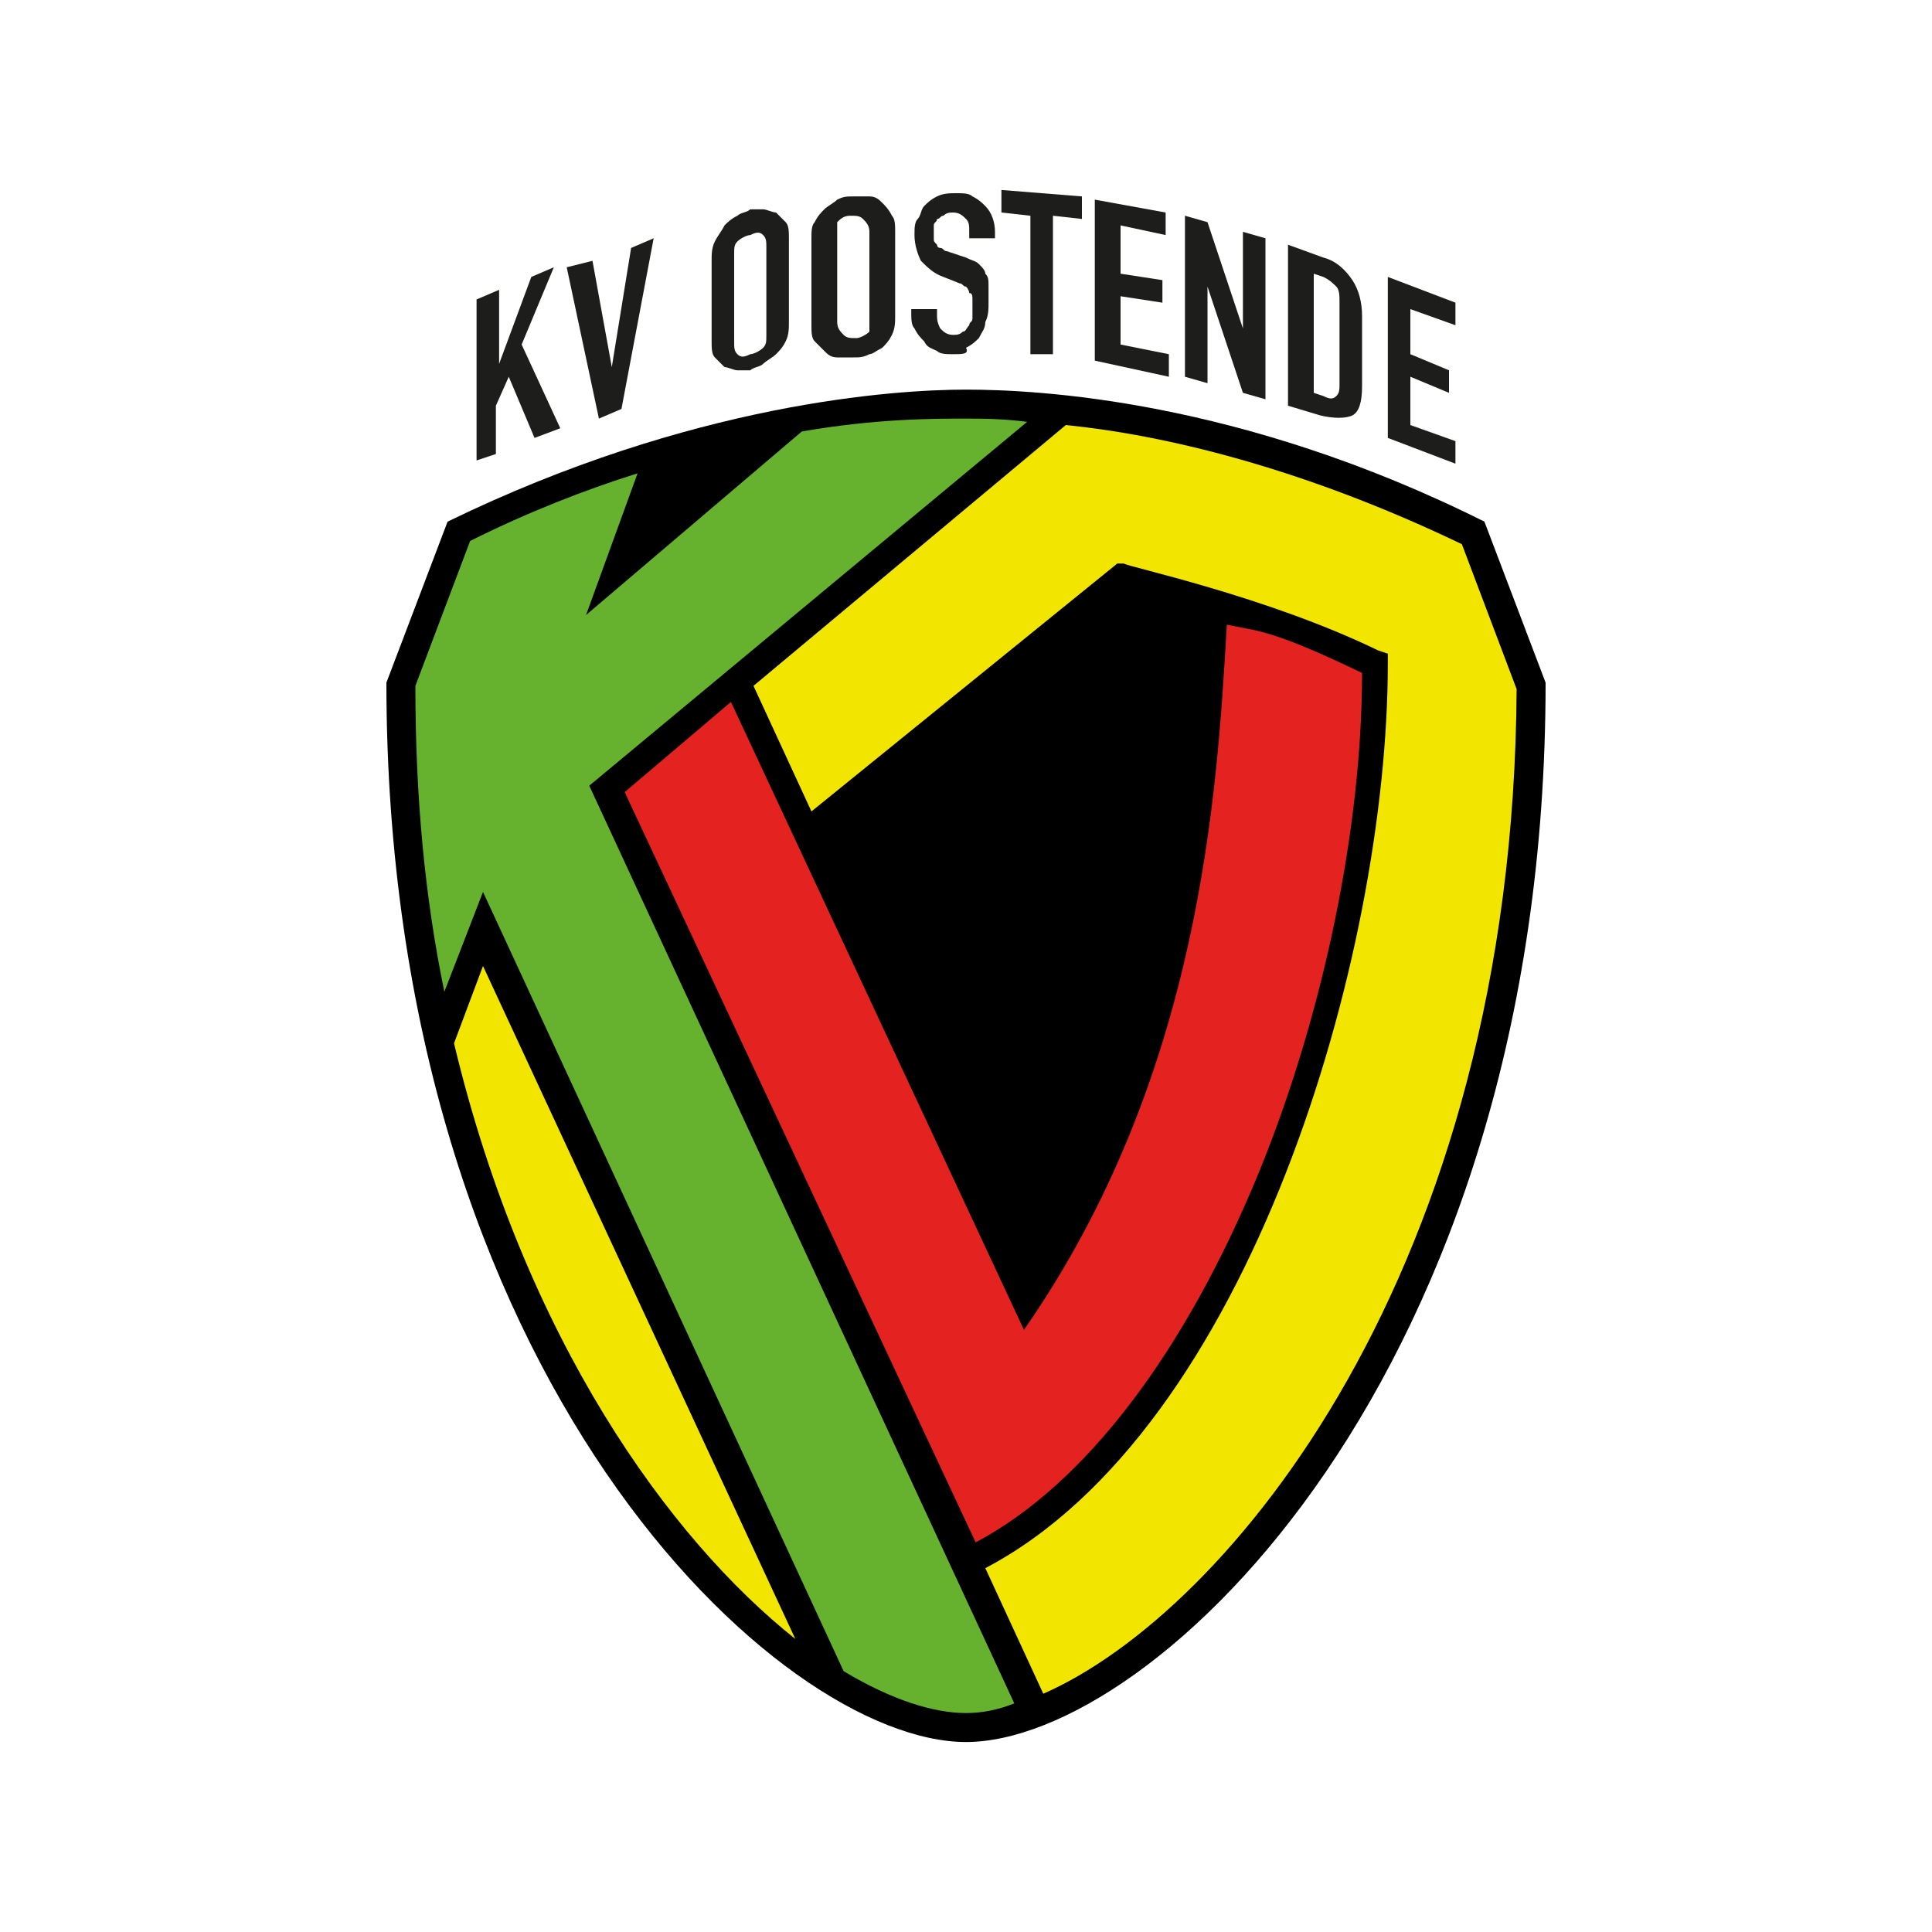
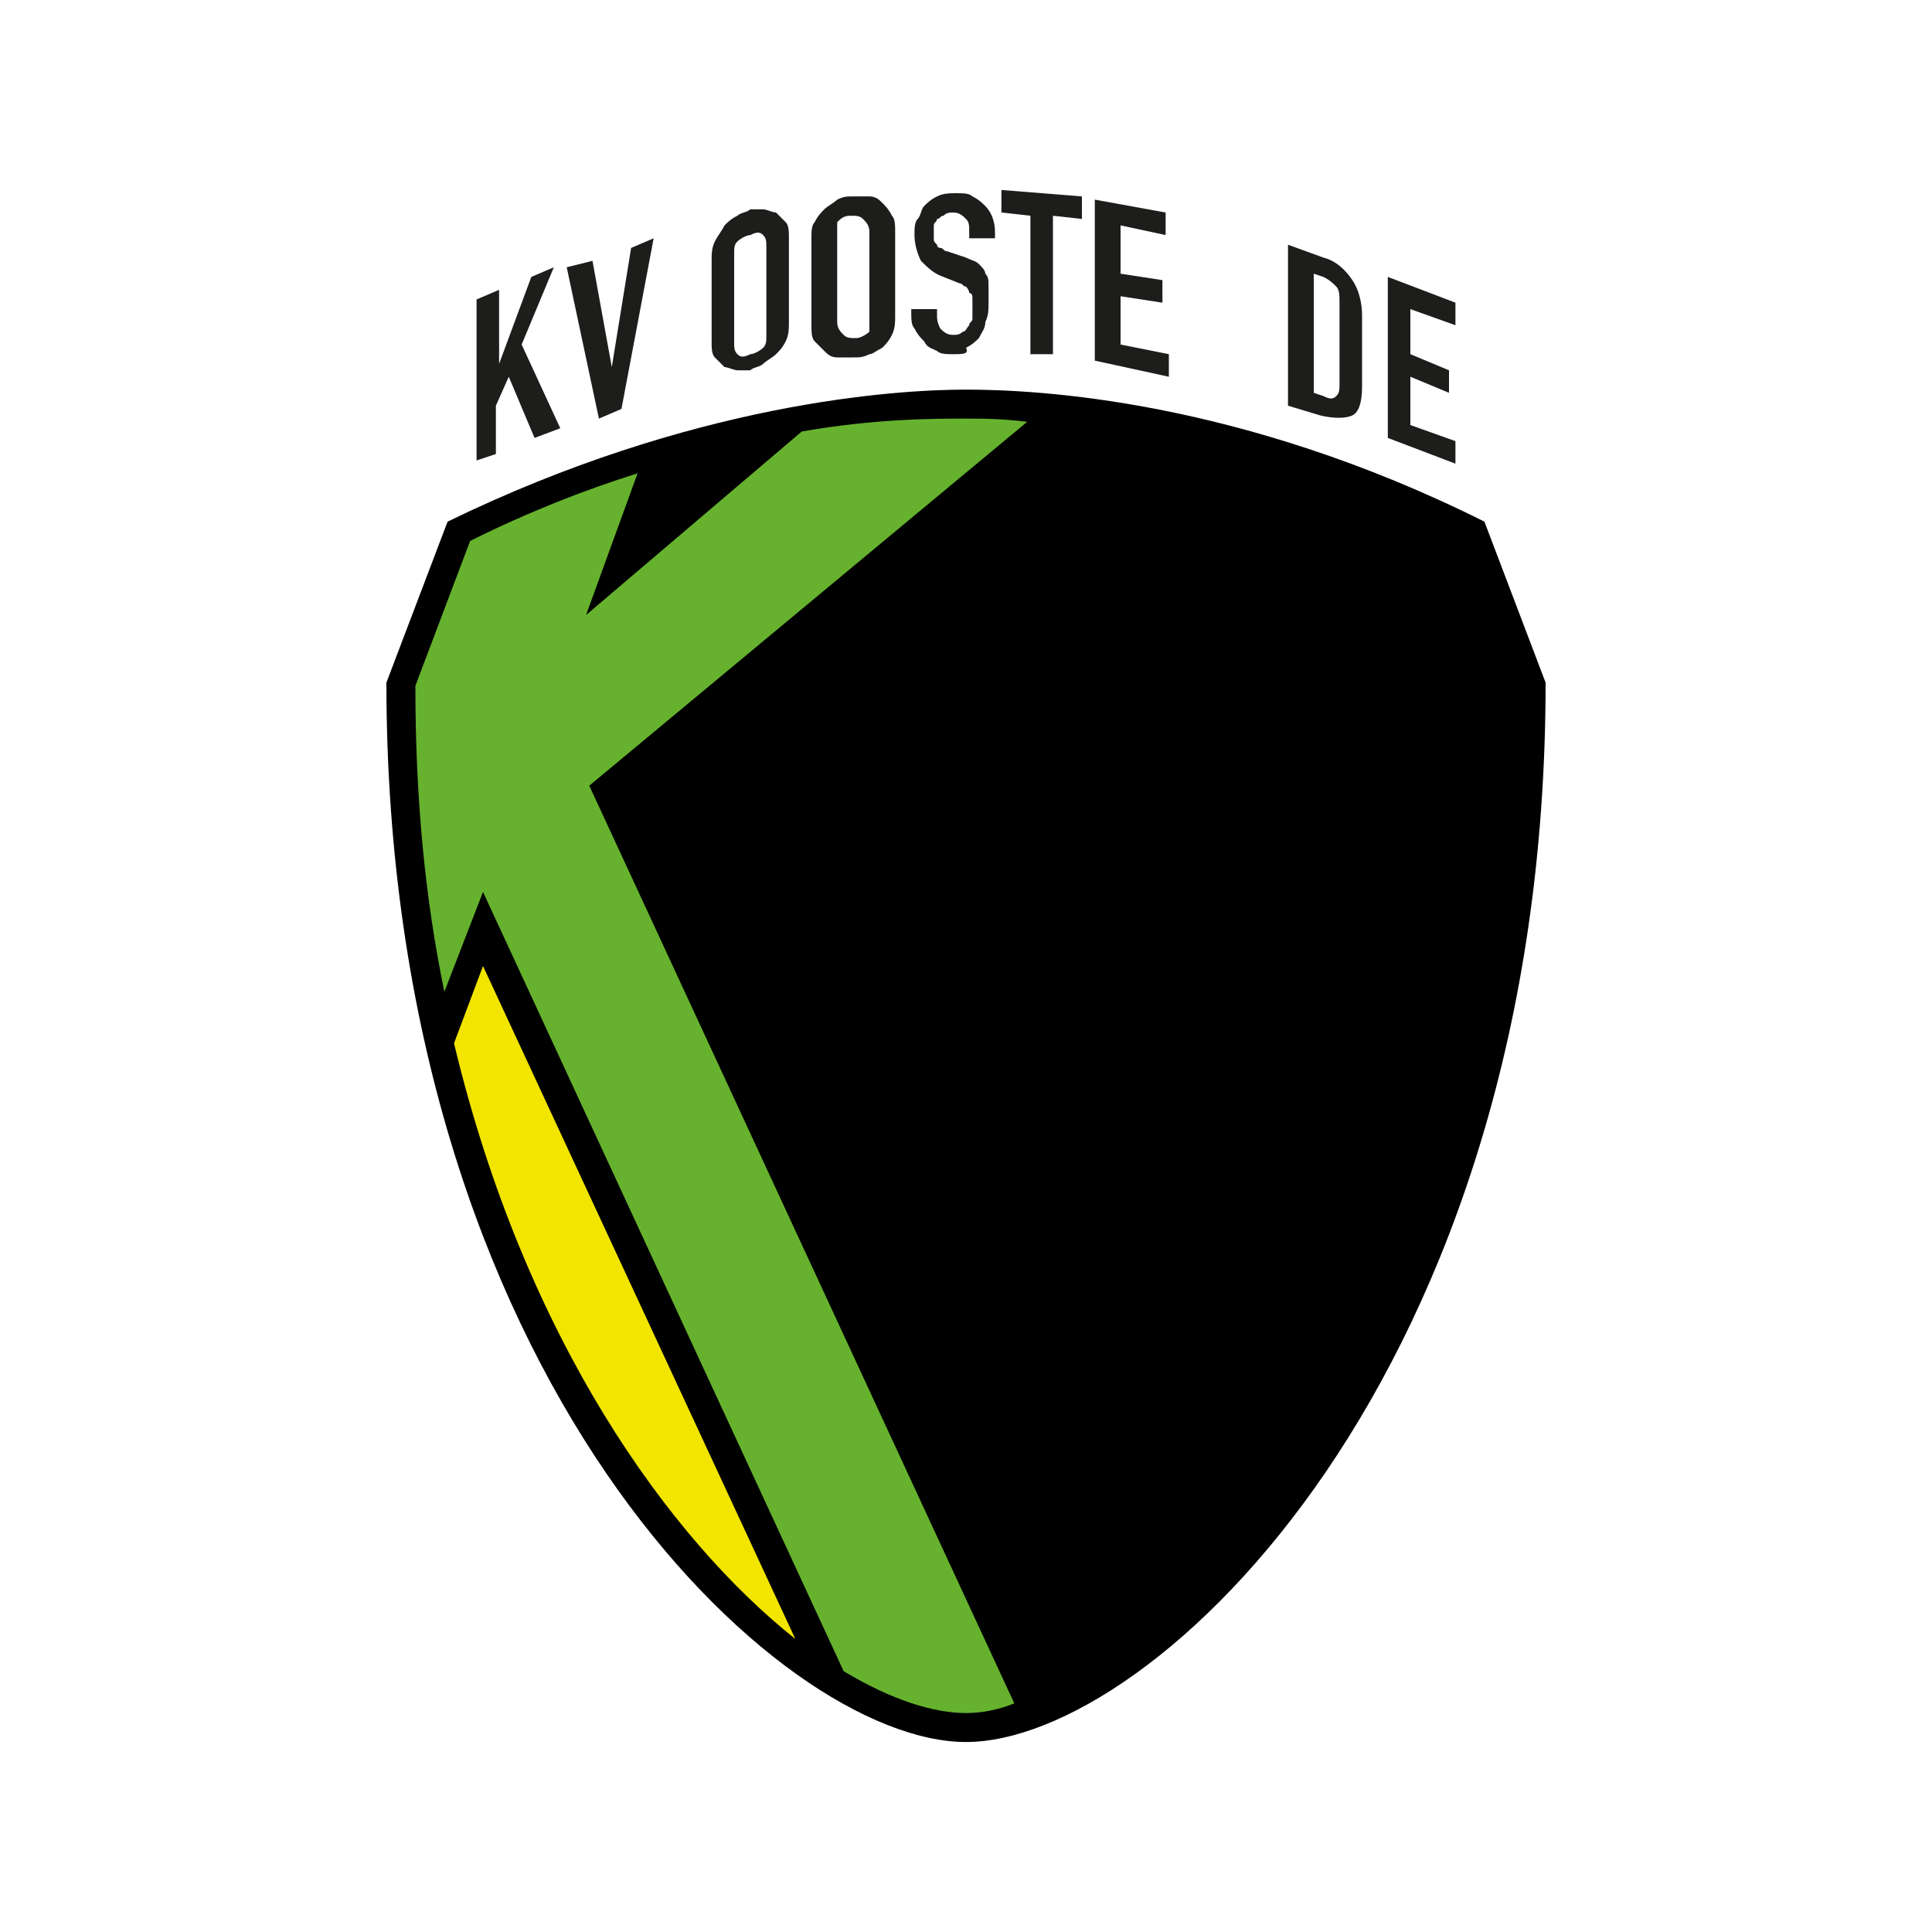
<svg xmlns="http://www.w3.org/2000/svg" version="1.1" id="Layer_1" x="0px" y="0px" viewBox="0 0 60 60" style="enable-background:new 0 0 60 60;" xml:space="preserve">
  <style type="text/css">
	.st0{fill:#66B22E;}
	.st1{fill:#F2E500;}
	.st2{fill:#E42320;}
	.st3{fill:#1D1D1B;}
</style>
  <g>
    <g>
      <path d="M46.1,16.2c-7.6-3.8-13.9-4.1-16.1-4.1s-8.5,0.4-16.1,4.1l-1.9,5c0,21.6,12.2,32.9,18,32.9s18-11.4,18-32.9L46.1,16.2z" />
      <path class="st0" d="M30,53.2c-1,0-2.3-0.4-3.8-1.3L15,27.7l-1.2,3.1c-0.6-2.9-0.9-6-0.9-9.5l1.7-4.5c1.8-0.9,3.6-1.6,5.2-2.1    l-1.6,4.4l6.7-5.7C27.2,13,29,13,30,13c0.5,0,1.1,0,1.9,0.1L18.3,24.4l13.2,28.5C31,53.1,30.5,53.2,30,53.2z" />
      <path class="st1" d="M14.1,32.4l0.9-2.4l9.7,20.9C20.8,47.8,16.3,41.6,14.1,32.4z" />
-       <path class="st1" d="M32.4,52.6l-1.8-3.9c8.2-4.3,12.5-19,12.5-28.1v-0.3l-0.3-0.1c-3.5-1.7-7.8-2.6-7.9-2.7l-0.2,0l-9.5,7.7    l-1.8-3.9l9.7-8.1c3,0.3,7.3,1.3,12.3,3.7l1.7,4.5C47,39.5,38.1,50.1,32.4,52.6z" />
-       <path class="st2" d="M38.1,19.4c0.9,0.2,1.3,0.1,4.2,1.5c0,4.8-1.2,10.6-3.2,15.5c-2.3,5.6-5.4,9.7-8.8,11.5L19.4,24.6l3.3-2.8    l9.1,19.5C37.3,33.4,37.8,24.6,38.1,19.4z" />
    </g>
    <path d="M30,10.3" />
    <g>
      <path class="st3" d="M14.8,14.3v-5l0.7-0.3v2.3l0,0l1-2.7l0.7-0.3l-1,2.4l1.2,2.6l-0.8,0.3l-0.8-1.9l-0.4,0.9v1.5L14.8,14.3z" />
      <path class="st3" d="M20.3,7.4l-1,5.3L18.6,13l-1-4.7l0.8-0.2l0.6,3.3l0,0l0.6-3.7L20.3,7.4z" />
      <path class="st3" d="M22.1,8.1c0-0.2,0-0.4,0.1-0.6c0.1-0.2,0.2-0.3,0.3-0.5c0.1-0.1,0.2-0.2,0.4-0.3c0.1-0.1,0.3-0.1,0.4-0.2    c0.2,0,0.3,0,0.4,0c0.1,0,0.3,0.1,0.4,0.1c0.1,0.1,0.2,0.2,0.3,0.3c0.1,0.1,0.1,0.3,0.1,0.5v2.6c0,0.2,0,0.4-0.1,0.6    c-0.1,0.2-0.2,0.3-0.3,0.4c-0.1,0.1-0.3,0.2-0.4,0.3c-0.1,0.1-0.3,0.1-0.4,0.2c-0.2,0-0.3,0-0.4,0c-0.1,0-0.3-0.1-0.4-0.1    c-0.1-0.1-0.2-0.2-0.3-0.3c-0.1-0.1-0.1-0.3-0.1-0.5V8.1z M22.8,10.6c0,0.2,0,0.3,0.1,0.4c0.1,0.1,0.2,0.1,0.4,0    c0.1,0,0.3-0.1,0.4-0.2c0.1-0.1,0.1-0.2,0.1-0.4V7.7c0-0.2,0-0.3-0.1-0.4c-0.1-0.1-0.2-0.1-0.4,0c-0.1,0-0.3,0.1-0.4,0.2    c-0.1,0.1-0.1,0.2-0.1,0.4V10.6z" />
      <path class="st3" d="M25.2,7.4c0-0.2,0-0.4,0.1-0.5c0.1-0.2,0.2-0.3,0.3-0.4c0.1-0.1,0.3-0.2,0.4-0.3c0.2-0.1,0.3-0.1,0.5-0.1    c0.2,0,0.3,0,0.5,0c0.2,0,0.3,0.1,0.4,0.2c0.1,0.1,0.2,0.2,0.3,0.4c0.1,0.1,0.1,0.3,0.1,0.5v2.6c0,0.2,0,0.4-0.1,0.6    c-0.1,0.2-0.2,0.3-0.3,0.4C27.2,10.9,27.1,11,27,11c-0.2,0.1-0.3,0.1-0.5,0.1c-0.2,0-0.3,0-0.5,0c-0.2,0-0.3-0.1-0.4-0.2    c-0.1-0.1-0.2-0.2-0.3-0.3c-0.1-0.1-0.1-0.3-0.1-0.5V7.4z M26,10c0,0.2,0.1,0.3,0.2,0.4c0.1,0.1,0.2,0.1,0.4,0.1    c0.1,0,0.3-0.1,0.4-0.2C27,10.2,27,10.1,27,9.9V7.2c0-0.2-0.1-0.3-0.2-0.4c-0.1-0.1-0.2-0.1-0.4-0.1s-0.3,0.1-0.4,0.2    C26,7,26,7.2,26,7.3V10z" />
      <path class="st3" d="M30.9,7.4l-0.8,0V7.2c0-0.2,0-0.3-0.1-0.4c-0.1-0.1-0.2-0.2-0.4-0.2c-0.1,0-0.2,0-0.3,0.1    c-0.1,0-0.1,0.1-0.2,0.1c0,0.1-0.1,0.1-0.1,0.2c0,0.1,0,0.2,0,0.2c0,0.1,0,0.2,0,0.2c0,0.1,0,0.1,0.1,0.2c0,0.1,0.1,0.1,0.1,0.1    c0.1,0,0.1,0.1,0.2,0.1l0.6,0.2c0.2,0.1,0.3,0.1,0.4,0.2c0.1,0.1,0.2,0.2,0.2,0.3c0.1,0.1,0.1,0.2,0.1,0.4c0,0.1,0,0.3,0,0.5    c0,0.2,0,0.4-0.1,0.6c0,0.2-0.1,0.3-0.2,0.5c-0.1,0.1-0.2,0.2-0.4,0.3C30.1,11,29.9,11,29.6,11c-0.2,0-0.4,0-0.5-0.1    c-0.2-0.1-0.3-0.1-0.4-0.3c-0.1-0.1-0.2-0.2-0.3-0.4c-0.1-0.1-0.1-0.3-0.1-0.5V9.6l0.8,0v0.2c0,0.1,0,0.2,0.1,0.4    c0.1,0.1,0.2,0.2,0.4,0.2c0.1,0,0.2,0,0.3-0.1c0.1,0,0.1-0.1,0.2-0.2c0-0.1,0.1-0.1,0.1-0.2c0-0.1,0-0.2,0-0.3c0-0.1,0-0.2,0-0.3    c0-0.1,0-0.2-0.1-0.2C30.1,9,30,8.9,30,8.9c-0.1,0-0.1-0.1-0.2-0.1l-0.5-0.2c-0.3-0.1-0.5-0.3-0.7-0.5c-0.1-0.2-0.2-0.5-0.2-0.8    c0-0.2,0-0.4,0.1-0.5s0.1-0.3,0.2-0.4c0.1-0.1,0.2-0.2,0.4-0.3c0.2-0.1,0.4-0.1,0.6-0.1c0.2,0,0.4,0,0.5,0.1    c0.2,0.1,0.3,0.2,0.4,0.3c0.2,0.2,0.3,0.5,0.3,0.8V7.4z" />
      <path class="st3" d="M32,11V6.7l-0.9-0.1V5.9l2.5,0.2v0.7l-0.9-0.1v4.3L32,11z" />
      <path class="st3" d="M34,11.2v-5l2.2,0.4v0.7L34.8,7v1.5l1.3,0.2v0.7l-1.3-0.2v1.5l1.5,0.3v0.7L34,11.2z" />
-       <path class="st3" d="M36.8,11.7v-5l0.7,0.2l1.1,3.3l0,0v-3l0.7,0.2v5l-0.7-0.2l-1.1-3.3l0,0v3L36.8,11.7z" />
      <path class="st3" d="M40,12.6v-5l1.1,0.4c0.4,0.1,0.7,0.4,0.9,0.7c0.2,0.3,0.3,0.7,0.3,1.1V12c0,0.5-0.1,0.8-0.3,0.9    c-0.2,0.1-0.6,0.1-1,0L40,12.6z M40.8,8.5v3.7l0.3,0.1c0.2,0.1,0.3,0.1,0.4,0c0.1-0.1,0.1-0.2,0.1-0.4V9.4c0-0.2,0-0.4-0.1-0.5    c-0.1-0.1-0.2-0.2-0.4-0.3L40.8,8.5z" />
      <path class="st3" d="M43.1,13.6v-5l2.1,0.8v0.7l-1.4-0.5V11l1.2,0.5v0.7l-1.2-0.5v1.5l1.4,0.5v0.7L43.1,13.6z" />
    </g>
  </g>
</svg>